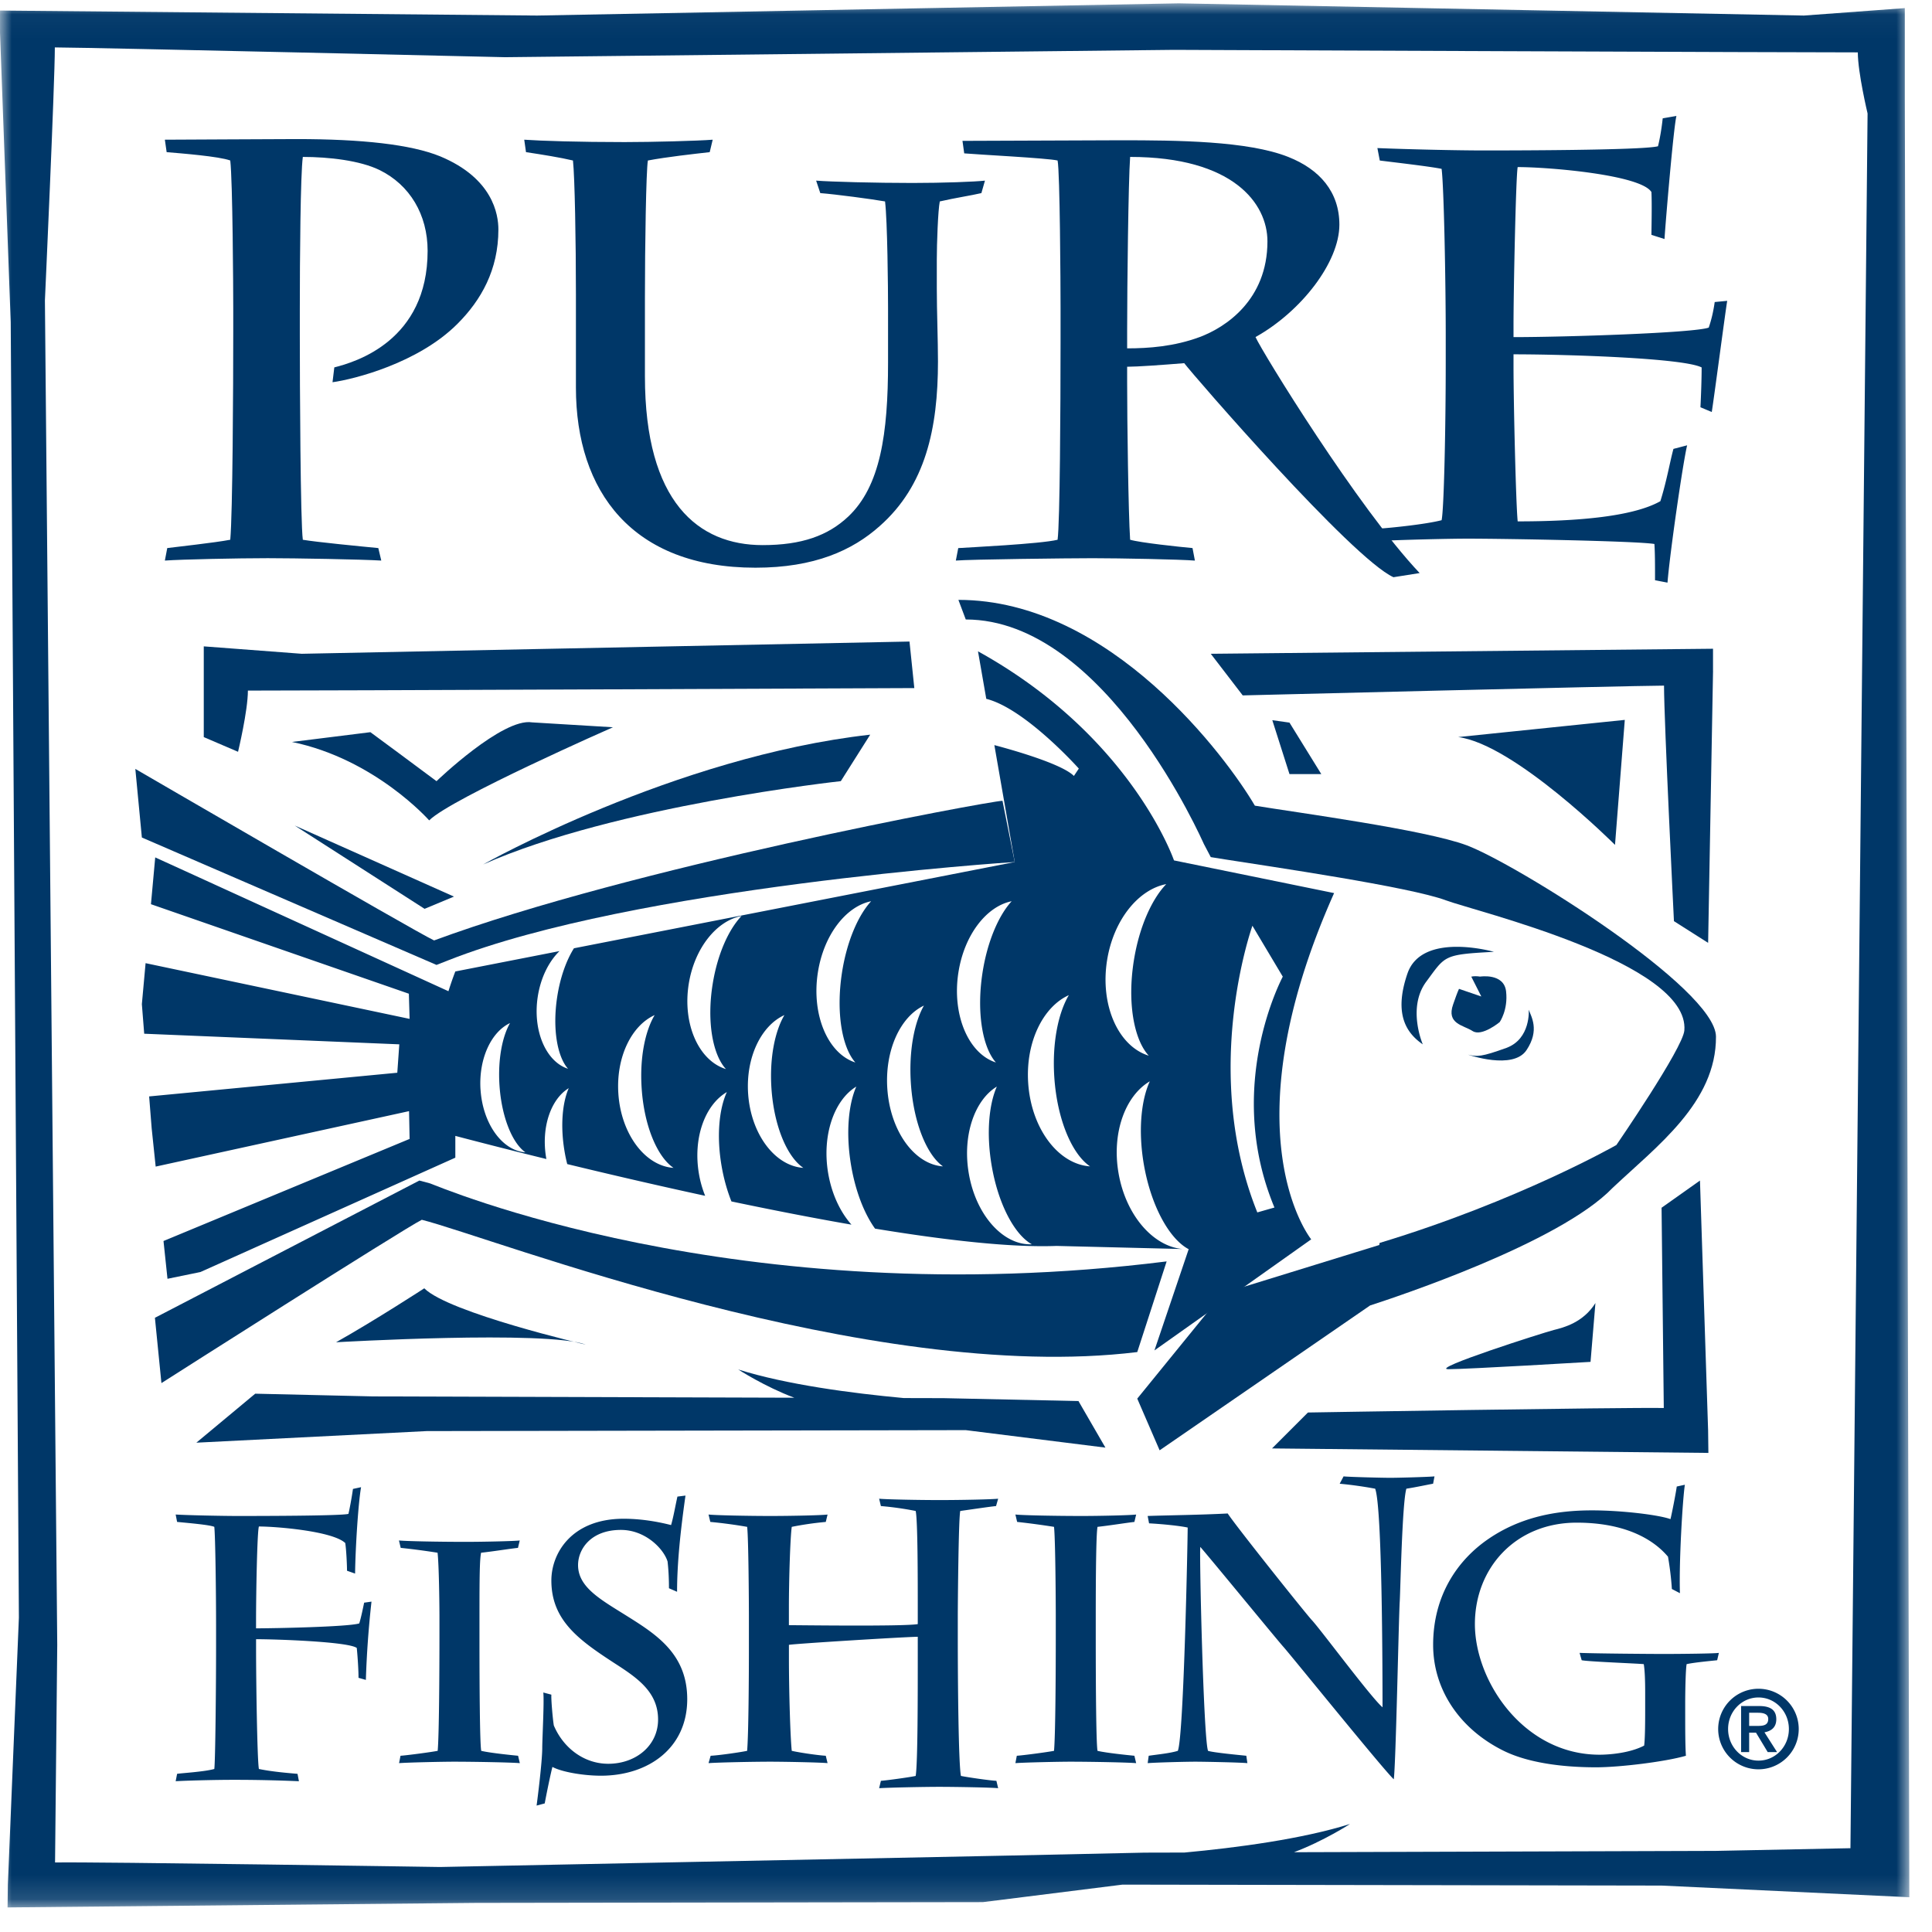
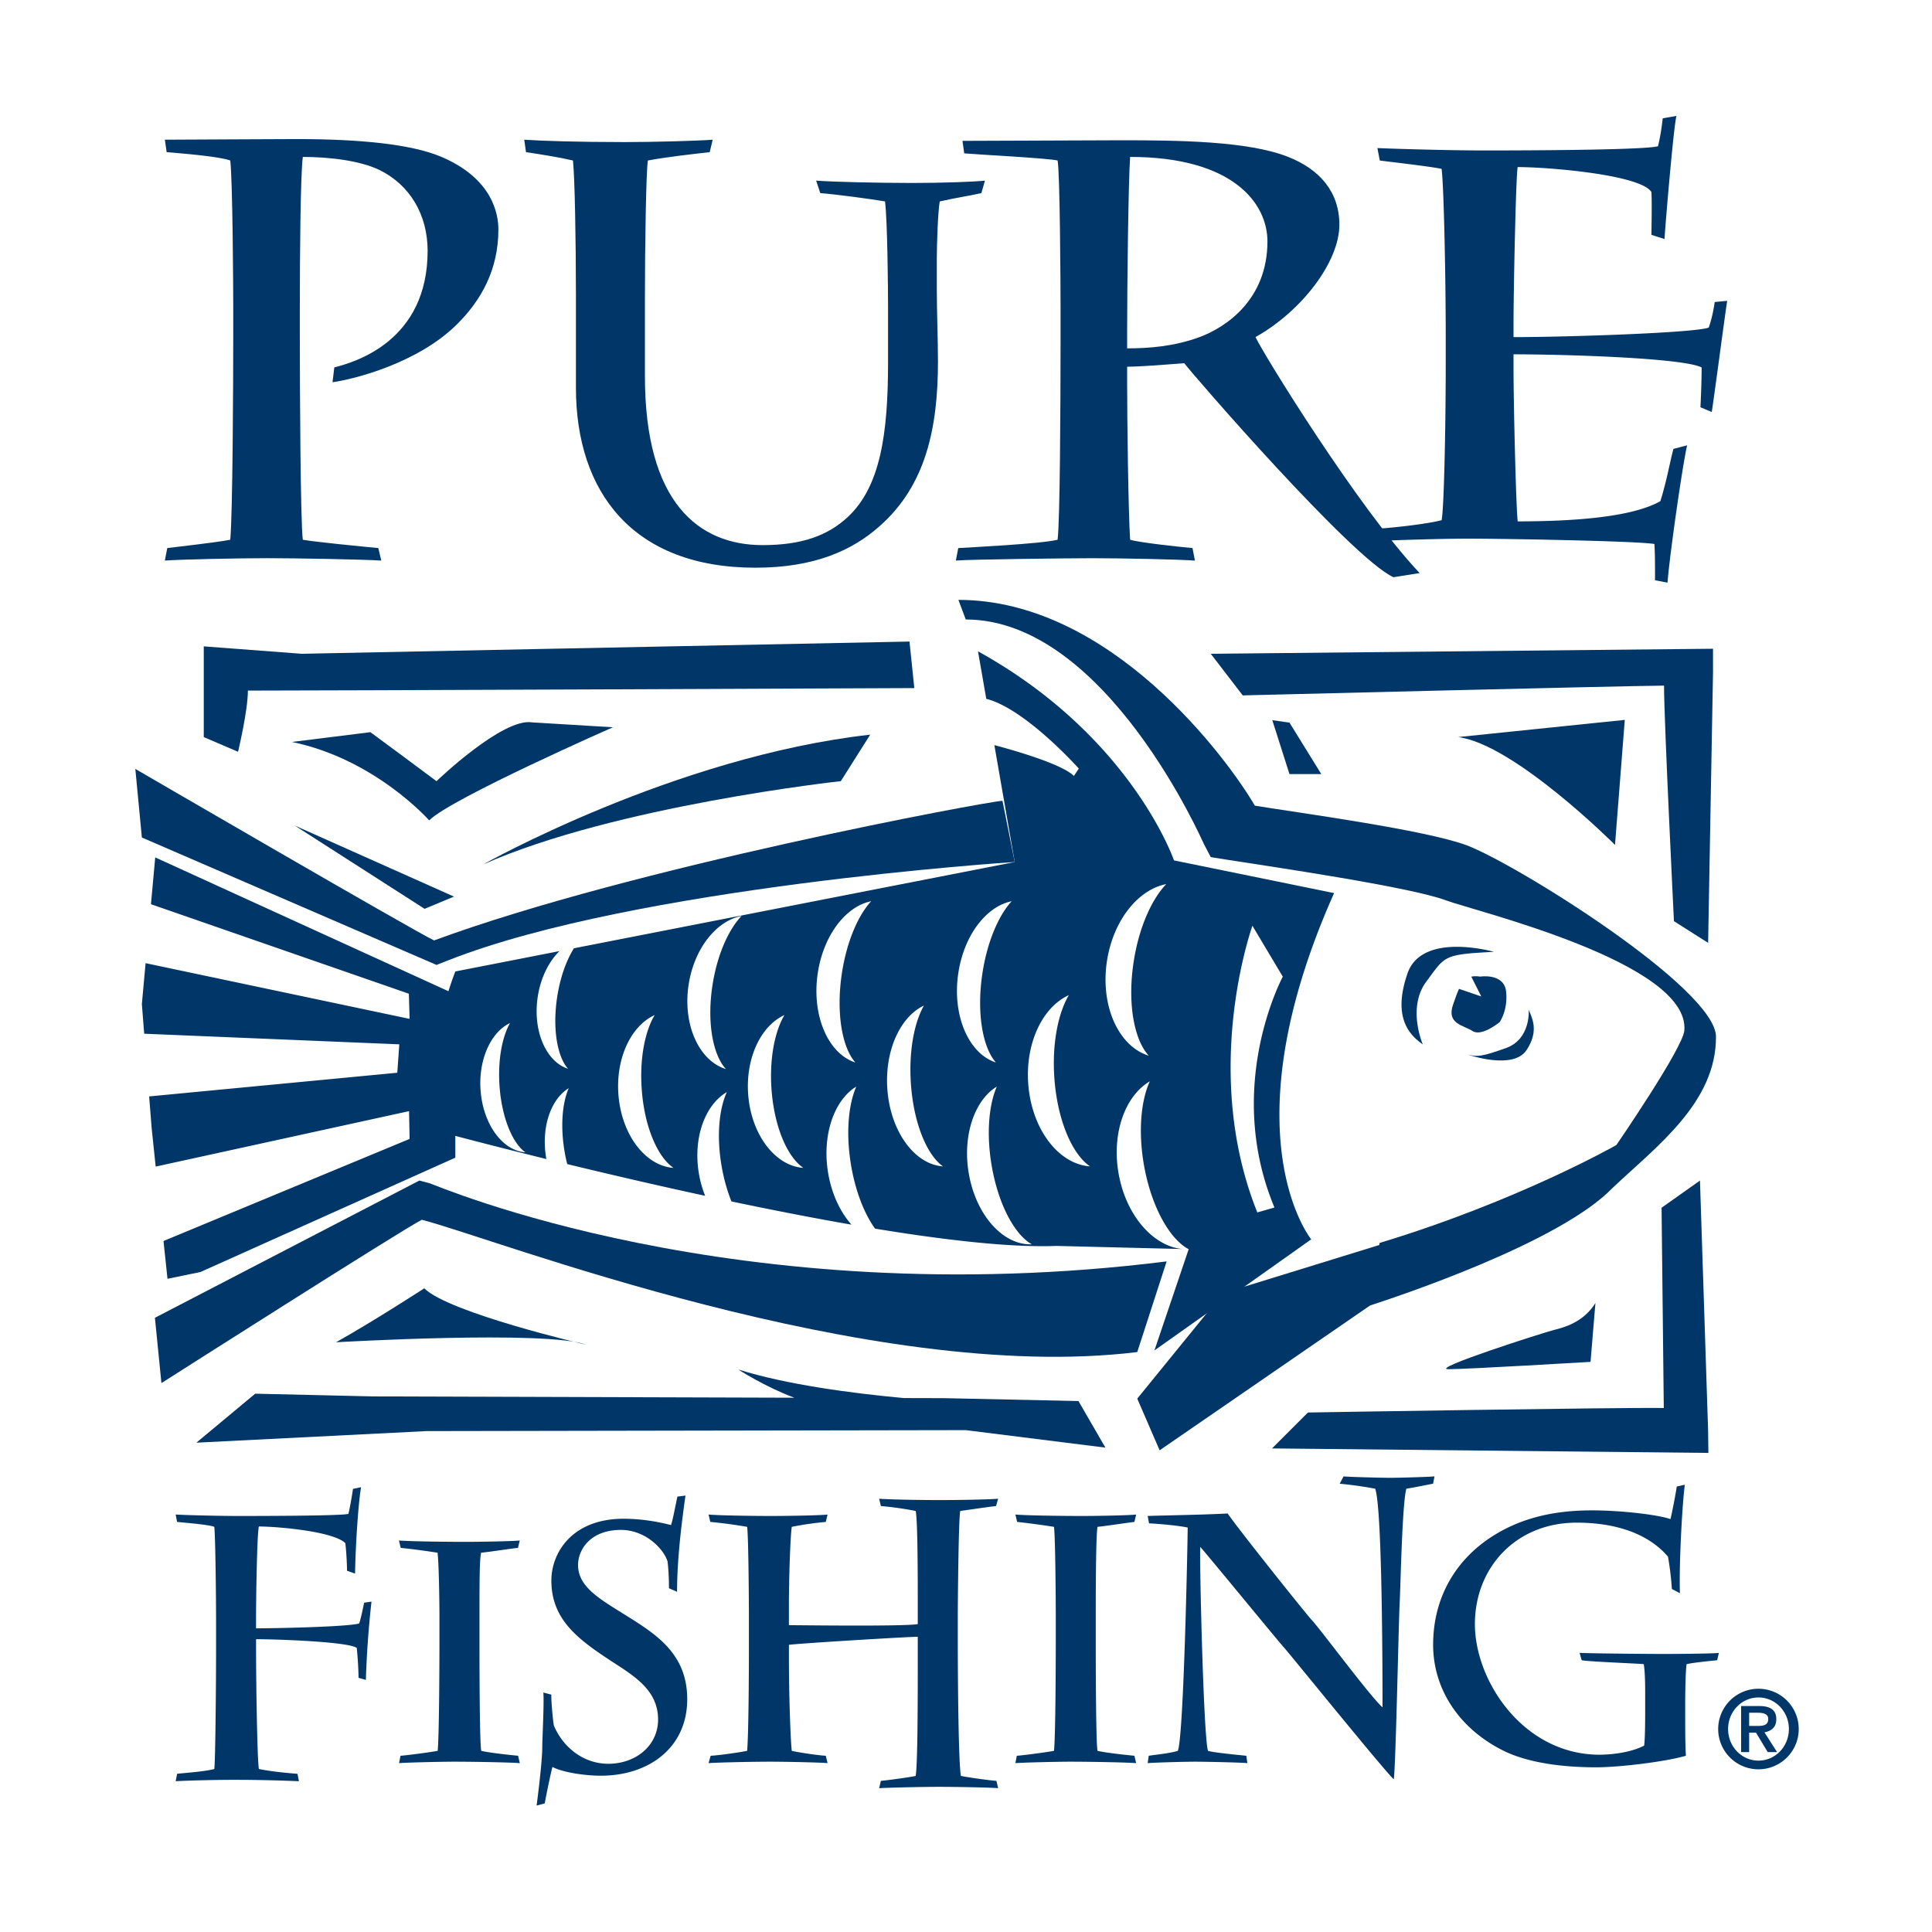
<svg xmlns="http://www.w3.org/2000/svg" xmlns:xlink="http://www.w3.org/1999/xlink" width="81" height="81" viewBox="0 0 81 81">
  <defs>
-     <path id="a" d="M0 .03h80.05v79.83H0z" />
-   </defs>
+     </defs>
  <g fill="#003768" fill-rule="evenodd">
    <g transform="translate(0 .11)">
      <mask id="b" fill="#fff">
        <use xlink:href="#a" />
      </mask>
      <path d="M80.05 79.432l-10.384-.488-22.605-.04-5.855.734-21.253.032-19.636.19.012-.951.463-11.2-.343-54.314L0 1.261V.332l22.52.21L49.422.03 75.63.542 79.86.23v3.805l.19 75.397zM78.3 4.652s-.41-1.715-.41-2.566c-1.742.007-28.671-.106-28.671-.106l-28.04.308s-17.2-.402-18.88-.41c0 1.48-.416 10.606-.416 10.606L2.4 68.849s-.075 7.591-.092 9.126c1.69-.032 16.137.19 16.137.19l23.89-.48 5.65-.122 1.674-.004c2.19-.203 4.933-.565 6.942-1.198 0 0-1.11.72-2.351 1.184l17.671-.055 5.66-.113.718-72.725z" fill="#003768" mask="url(#b)" />
    </g>
    <path d="M71.82 28.128l-.206 11.402-1.433-.91s-.416-8.396-.416-9.875c-1.68.01-17.663.41-17.663.41l-1.34-1.745 21.057-.211v.93M71.613 59.962l.012.952-18.295-.188 1.506-1.506s13.227-.22 14.919-.189l-.093-8.396 1.61-1.14.341 10.467M12.651 27.41l25.48-.513.202 1.951s-26.199.112-27.94.105c0 .851-.413 2.566-.413 2.566l-1.437-.616v-3.804l4.108.311M35.251 32.75s-9.45 1.028-14.997 3.494c0 0 8.012-4.52 16.23-5.443l-1.233 1.95" fill="#003768" />
    <path d="M25.698 30.491s-6.78 2.98-7.705 3.904c0 0-2.259-2.567-5.751-3.288l3.287-.41s1.951 1.437 2.772 2.054c0 0 2.773-2.67 4.007-2.465l3.39.205M24.569 56.377s-5.754-1.335-6.781-2.364c0 0-2.054 1.337-3.698 2.262 0 0 8.835-.514 10.479.102M66.889 54.631l-.205 2.466s-5.137.307-5.958.307c-.823 0 4.006-1.54 4.417-1.643.41-.102 1.232-.308 1.746-1.13M68.12 30.182l-.41 5.24s-4.211-4.213-6.574-4.52l6.985-.72M54.062 30.296l1.334 2.158h-1.334l-.72-2.26zM10.7 58.431l4.93.114 17.67.055c-1.24-.464-2.35-1.184-2.35-1.184 2.009.633 4.751.996 6.94 1.198l1.675.004 5.65.122 1.13 1.952-5.855-.733-22.605.04-9.653.486 2.468-2.054M19.033 37.59l-1.232.513-5.445-3.492z" fill="#003768" />
    <path d="M18.2 39.428c8.295-3.063 23.21-5.831 23.83-5.855l.513 2.568c-.15.006-15.934 1.042-23.745 4.119l-.497.195-12.353-5.342-.274-2.876s11.657 6.78 12.525 7.191M18.026 49.613c.182.046 12.808 5.532 30.886 3.272l-1.232 3.801C36.45 58.06 20.63 51.882 17.685 51.14c-.761.375-10.917 6.847-10.917 6.847l-.273-2.738 11.087-5.754.444.119" fill="#003768" />
    <path d="M52.61 33.778c1.757.288 7.142 1.01 8.883 1.662 2.07.778 10.437 5.998 10.45 8.02.015 2.76-2.487 4.599-4.335 6.344-2.238 2.327-9.203 4.616-10.167 4.928l-.002.002-8.821 6.071-.938-2.167 3.594-4.418 6.552-2.022.014-.087c5.818-1.761 9.928-4.106 9.928-4.106s2.788-4.057 2.849-4.802c.236-2.848-8.784-5.002-9.99-5.454-1.515-.569-7.42-1.427-9.253-1.716l-.612-.098-.289-.55c-.04-.076-4.111-9.413-9.983-9.413l-.309-.822c6.39 0 11.274 6.656 12.43 8.628" fill="#003768" />
    <path d="M52.713 50.83c-2.357-5.866-.268-11.827-.205-12.018l1.273 2.134c-.013.04-2.473 4.58-.349 9.68l-.719.205zm-5.176-10.558c-.279 1.745-.002 3.31.626 3.988-1.277-.392-2.049-2.114-1.748-4.002.27-1.688 1.31-2.966 2.48-3.191-.614.64-1.136 1.812-1.358 3.205zm-4.43 5.132c-.113-1.704.617-3.19 1.704-3.682-.453.765-.702 2.03-.609 3.438.117 1.763.736 3.223 1.498 3.74-1.331-.088-2.467-1.586-2.593-3.496zm-2.495 3.764c-.261-1.58.252-3.046 1.181-3.613-.335.76-.44 1.966-.224 3.27.27 1.637.961 2.937 1.692 3.342-1.2.055-2.357-1.227-2.649-2.999zm-.432-8.386c.243-1.585 1.18-2.786 2.234-2.997-.551.6-1.024 1.703-1.224 3.01-.251 1.64-.002 3.111.564 3.75-1.15-.37-1.846-1.989-1.574-3.763zM37.2 45.62c-.102-1.603.556-2.999 1.536-3.46-.409.719-.633 1.906-.549 3.229.104 1.655.661 3.027 1.348 3.512-1.2-.082-2.222-1.487-2.335-3.281zm-1.902-4.825c-.25 1.64-.002 3.111.563 3.75-1.149-.37-1.845-1.989-1.573-3.763.243-1.585 1.181-2.786 2.235-2.997-.553.6-1.025 1.703-1.225 3.01zm-3.933 5.052c-.1-1.523.552-2.85 1.522-3.289-.404.684-.627 1.81-.544 3.069.104 1.574.655 2.876 1.337 3.336-1.19-.078-2.201-1.414-2.315-3.116zm-1.487-4.585c-.25 1.557-.002 2.955.558 3.56-1.14-.35-1.829-1.886-1.56-3.572.242-1.506 1.17-2.647 2.214-2.847-.547.57-1.013 1.616-1.212 2.859zm-3.953 4.585c-.101-1.523.55-2.85 1.522-3.289-.407.684-.63 1.81-.545 3.069.103 1.574.655 2.876 1.335 3.336-1.188-.078-2.2-1.414-2.312-3.116zm-5.78-.174c-.08-1.287.45-2.41 1.238-2.78-.33.577-.51 1.531-.443 2.593.085 1.332.534 2.437 1.088 2.826-.966-.066-1.791-1.195-1.882-2.64zm35.787-8.23l-6.712-1.37s-1.78-5.206-8.217-8.766l.347 1.992c1.636.41 3.88 2.924 3.88 2.924l-.206.309c-.511-.513-2.63-1.106-3.335-1.293l.854 4.902-18.48 3.616c-.318.504-.577 1.221-.702 2.038-.203 1.32-.002 2.5.454 3.014-.926-.299-1.488-1.597-1.269-3.024.123-.797.465-1.474.911-1.91l-4.367.854s-.127.317-.289.828l-12.293-5.61-.179 1.962 10.813 3.753.031 1.055-11.069-2.336-.156 1.718.098 1.24 10.695.445-.084 1.191-10.404.993.106 1.337.168 1.605 10.623-2.325.023 1.165-10.318 4.28.167 1.584 1.384-.285 10.684-4.793v-.913c.76.2 2.108.549 3.817.97-.004-.024-.01-.045-.012-.068-.21-1.27.203-2.447.95-2.903-.269.612-.354 1.58-.179 2.63.031.19.07.376.116.553 1.708.414 3.696.879 5.782 1.33a4.448 4.448 0 01-.26-.918c-.258-1.503.25-2.892 1.17-3.432-.331.722-.435 1.866-.22 3.107.093.538.236 1.039.412 1.479 1.671.35 3.379.687 5.032.973-.474-.534-.833-1.294-.98-2.176-.26-1.58.254-3.046 1.183-3.613-.335.76-.44 1.966-.224 3.27.182 1.107.558 2.061 1.01 2.686 2.977.489 5.704.798 7.604.725l5.289.13c-1.237-.11-2.382-1.42-2.685-3.183-.29-1.684.28-3.24 1.311-3.848-.372.812-.488 2.095-.25 3.484.301 1.74 1.068 3.126 1.88 3.554L48.4 56.617l6.573-4.657s-3.561-4.381.96-14.517zM62.633 39.906s-3.014-.863-3.624.907c-.609 1.77.012 2.535.642 2.972 0 0-.666-1.535.145-2.627.811-1.092.696-1.139 2.837-1.252" fill="#003768" />
    <path d="M61.74 43.228c-.38-.25-1.111-.294-.816-1.12.09-.255.164-.474.245-.65l.936.32-.421-.832c.104-.023.224-.024.37-.002 0 0 1-.158 1.089.62.09.779-.268 1.288-.268 1.288s-.752.623-1.134.376M64.094 42.332s.095 1.225-.942 1.603c-1.037.375-1.226.375-1.603.282 0 0 1.885.66 2.45-.189.567-.849.19-1.414.095-1.696M12.57 14.03c0 2.12.026 7.877.126 8.6.597.1 2.392.274 3.165.348l.124.524c-.823-.05-3.615-.1-4.761-.1-1.246 0-3.614.05-4.312.1l.1-.524c.374-.05 1.994-.224 2.642-.349.1-1.095.125-6.404.125-8.722v-.997c0-.797-.025-5.335-.125-6.181-.474-.175-2.068-.299-2.667-.35l-.075-.522c.748 0 4.387-.026 5.533-.026 2.717 0 4.785.224 6.008.723 2.217.922 2.442 2.442 2.442 3.067 0 1.693-.724 2.965-1.72 3.96-1.645 1.646-4.336 2.32-5.234 2.444l.075-.622c.897-.225 3.912-1.123 3.912-4.886 0-1.52-.747-2.767-2.019-3.39-.821-.398-2.117-.548-3.213-.548-.1.723-.126 4.262-.126 6.405v1.047M24.146 12.362c0-2.244-.048-4.935-.124-5.633-.523-.125-1.296-.249-1.969-.35l-.074-.522c.698.05 2.293.1 4.211.1 1.148 0 3.066-.05 3.69-.1l-.125.522c-.674.076-1.795.2-2.592.35-.075.424-.124 3.588-.124 5.732v3.315c0 5.284 2.242 7.078 4.934 7.078 1.646 0 2.741-.398 3.589-1.195 1.346-1.272 1.67-3.465 1.67-6.456V12.91c0-.797-.025-3.643-.126-4.465-.572-.1-2.068-.299-2.715-.349l-.174-.523c.622.049 2.492.098 4.036.098 1.297 0 2.619-.05 3.042-.098l-.15.523c-.423.1-1.097.2-1.744.349-.076.373-.125 1.773-.125 2.445v1.198c0 .972.049 2.168.049 3.066 0 2.815-.522 5.208-2.443 6.902-1.144 1.022-2.74 1.745-5.209 1.745-5.158 0-7.527-3.19-7.527-7.552v-3.887" fill="#003768" />
    <path d="M47.256 13.832c0-1.77.05-6.231.125-7.253 4.311 0 5.757 1.944 5.757 3.54 0 2.467-1.77 3.613-2.841 4.012-1.073.398-2.144.474-3.041.474v-.773zm-2.792.572c0 2.618-.025 7.503-.124 8.225-.698.176-3.817.325-4.165.35l-.101.523c.574-.05 4.714-.099 5.736-.099 1.147 0 3.664.05 4.287.1l-.1-.525c-.548-.05-2.193-.224-2.616-.349-.075-1.145-.125-4.983-.125-6.604v-.649c.423 0 1.445-.073 2.393-.15.398.526 7.029 8.177 8.772 8.974l1.098-.174c-2.593-2.742-6.605-9.272-6.881-9.895 1.92-1.071 3.516-3.141 3.516-4.71 0-1.372-.823-2.32-2.144-2.842-1.695-.673-4.66-.698-7.03-.698l-6.628.025.073.524c.55.05 3.49.198 3.915.299.099.473.124 5.26.124 6.155v1.52z" fill="#003768" />
    <path d="M60.613 14.059c0-2.244-.074-6.206-.173-6.979-.474-.1-1.995-.274-2.592-.35l-.1-.522c1.197.05 3.315.1 4.436.1.798 0 6.655 0 7.328-.176.075-.297.15-.722.198-1.171l.575-.1c-.125.524-.45 4.387-.5 5.16l-.548-.174c0-.176.026-1.296 0-1.795-.448-.723-4.287-1.047-5.607-1.047-.075.349-.175 5.16-.175 6.63v.499c2.143 0 7.587-.174 8.185-.4.127-.372.201-.723.25-1.071l.524-.05c-.076.449-.524 3.863-.647 4.661l-.475-.2c.026-.523.05-1.171.05-1.669-.774-.399-5.744-.55-7.887-.55v.5c0 1.52.1 5.78.175 6.504 2.492 0 4.836-.198 5.982-.847.273-.873.398-1.645.548-2.192l.574-.15c-.175.723-.724 4.511-.823 5.757l-.523-.1c0-.672 0-1.122-.026-1.52-.722-.125-6.256-.224-7.826-.224-.847 0-2.817.05-3.789.099l.125-.524c.399-.024 1.894-.173 2.568-.348.099-.448.173-3.863.173-6.605V14.06M9.059 68.12c0-1.325-.03-3.692-.074-4.106-.192-.087-1.12-.163-1.56-.207l-.06-.31c.516.032 2.003.061 2.576.061.634 0 4.357 0 4.667-.088.045-.177.146-.721.19-1.046l.34-.073c-.119.678-.236 2.531-.251 3.622l-.338-.119c0-.234-.03-.884-.074-1.162-.53-.5-2.886-.693-3.62-.693-.074.207-.12 2.84-.12 3.946v.324c.722 0 3.855-.06 4.326-.206.072-.22.147-.59.206-.87l.308-.044a41.21 41.21 0 00-.236 3.282l-.308-.088c0-.309-.03-.809-.073-1.252-.353-.264-3.382-.367-4.222-.367v.444c0 1.22.045 4.583.118 4.997.56.118 1.28.174 1.62.204l.059.31a62.361 62.361 0 00-2.71-.059c-.838 0-1.942.03-2.458.058l.06-.309c.176-.03 1.148-.086 1.56-.204.044-.342.074-3.497.074-5.131v-.914M20.102 68.739c0 1.912.014 4.372.074 4.666.367.088 1.25.177 1.545.206l.073.31c-.323-.03-1.854-.061-2.766-.061-.502 0-1.855.03-2.297.06l.06-.309c.25-.015 1.25-.147 1.559-.206.059-.62.074-3.342.074-4.783v-.868c0-.488-.02-2.153-.079-2.655a29.801 29.801 0 00-1.545-.204l-.074-.31c.28.03 1.634.058 2.796.058.752 0 2.018-.029 2.268-.057l-.074.31c-.295.028-1.015.145-1.546.203-.059.297-.068.918-.068 2.727v.913M22.497 75.698c.03-.206.237-1.84.237-2.415 0-.382.087-1.97.044-2.324l.338.09c-.015.19.059 1.028.103 1.292.398.942 1.266 1.606 2.281 1.606 1.164 0 2.09-.765 2.09-1.855 0-1.19-.926-1.78-1.883-2.398-1.443-.943-2.591-1.767-2.591-3.43 0-1.15.854-2.59 3.032-2.59.869 0 1.634.175 1.987.265.103-.354.177-.797.266-1.194l.338-.042c-.207 1.456-.353 2.825-.353 4.033l-.34-.148c0-.502-.028-.853-.058-1.12-.161-.53-.927-1.326-1.957-1.326-1.266 0-1.796.812-1.796 1.475 0 .956 1 1.472 2.12 2.179 1.22.765 2.457 1.59 2.457 3.443 0 2.044-1.62 3.208-3.62 3.208-.707 0-1.619-.147-2.032-.368-.073.281-.221.985-.323 1.53l-.34.09M31.398 67.737c0-.47-.015-3.236-.073-3.723a19.968 19.968 0 00-1.545-.207l-.074-.31c.25.032 1.649.061 2.59.061.913 0 2.164-.029 2.4-.06l-.075.31a13.2 13.2 0 00-1.426.206c-.06.398-.12 2.134-.12 3.4v.722c.37 0 4.814.06 5.403-.045v-.676c0-1.15 0-3.7-.088-4.067a13.36 13.36 0 00-1.458-.206l-.074-.308c.25.029 1.62.057 2.532.057.957 0 2.194-.028 2.458-.057l-.088.308c-.294.03-1.075.147-1.5.206-.075.295-.104 3.992-.104 4.39v1.031c0 1.707.029 5.186.132 5.688.295.059 1.192.19 1.487.205l.073.309c-.278-.03-1.78-.057-2.471-.057-.634 0-2.018.028-2.519.057l.074-.309c.221-.015 1.193-.146 1.458-.205.088-.502.088-3.423.088-4.98v-.855c-.691.014-5.196.294-5.402.339v.515c0 1.501.06 3.383.119 3.929.397.088 1.133.19 1.426.206l.075.309c-.31-.03-1.768-.06-2.4-.06-.766 0-2.149.03-2.59.06l.088-.309c.34-.015 1.251-.147 1.53-.206.06-.692.074-3.165.074-4.282v-1.386M45.94 68.739c0 1.912.016 4.372.074 4.666.37.088 1.252.177 1.546.206l.074.31c-.323-.03-1.854-.061-2.767-.061-.5 0-1.856.03-2.296.06l.059-.309c.25-.015 1.251-.147 1.56-.206.06-.62.074-3.342.074-4.783v-.868c0-.488-.015-3.24-.074-3.74a32.426 32.426 0 00-1.546-.207l-.073-.31c.28.032 1.633.061 2.796.061.75 0 2.017-.029 2.267-.06l-.074.31c-.294.03-1.015.148-1.546.206-.058.295-.074 2.003-.074 3.812v.913M48.116 63.558c.824-.029 2.207-.044 3.356-.105.324.503 3.282 4.211 3.532 4.476.383.413 2.488 3.255 2.959 3.65 0-1.634-.015-8.4-.309-9.165a16.526 16.526 0 00-1.487-.208l.163-.308c.28.028 1.633.06 1.957.06.323 0 1.546-.032 1.855-.06l-.059.308c-.192.031-.722.148-1.12.208-.176.574-.25 4.25-.278 4.72-.045.692-.163 6.875-.251 7.464-.442-.414-4.283-5.166-4.622-5.548-.206-.223-3.003-3.637-3.489-4.195-.044.293.133 8.02.324 8.55.22.073 1.325.177 1.605.206l.045.31c-.266-.03-1.796-.061-2.18-.061-.425 0-1.574.03-2 .06l.043-.309c.411-.06.883-.103 1.221-.206.251-.62.413-8.876.413-9.362-.338-.073-1.06-.147-1.619-.176l-.059-.309M70.653 71.875c0 .545 0 1.325.03 1.736-.855.249-2.767.484-3.768.484-.956 0-2.664-.086-3.9-.705-1.855-.928-2.93-2.59-2.93-4.429 0-2.077 1.03-3.563 2.326-4.446 1.338-.912 2.826-1.192 4.327-1.192 1.266 0 2.81.19 3.298.367.058-.237.22-1.058.263-1.367l.34-.074c-.09.573-.25 3.179-.207 4.546l-.338-.176c-.03-.5-.103-1.016-.162-1.353-.383-.456-1.427-1.428-3.828-1.428-2.56 0-4.268 1.898-4.268 4.253 0 2.399 2.047 5.476 5.226 5.476.383 0 1.252-.06 1.87-.382.03-.221.043-.723.043-1.458v-.78c0-.457-.014-.913-.059-1.177-.293-.03-2.324-.104-2.603-.164l-.088-.308c.765.029 3.015.045 3.53.045.707 0 2.134-.016 2.31-.045l-.072.308c-.132.016-.957.09-1.28.164-.045.249-.06 1.22-.06 1.634v.471M73.724 70.802a1.688 1.688 0 110 3.377 1.687 1.687 0 110-3.377zM75 72.49c0-.732-.57-1.323-1.275-1.323s-1.274.59-1.274 1.323c0 .734.569 1.325 1.274 1.325.706 0 1.275-.59 1.275-1.325zm-1.379.152h-.287v.815h-.337v-1.931h.751c.477 0 .724.164.724.555 0 .35-.223.497-.496.547l.528.829h-.392l-.491-.815zm.059-.282c.241 0 .454-.023.454-.292 0-.224-.235-.26-.427-.26h-.373v.552h.346z" fill="#003768" />
  </g>
</svg>